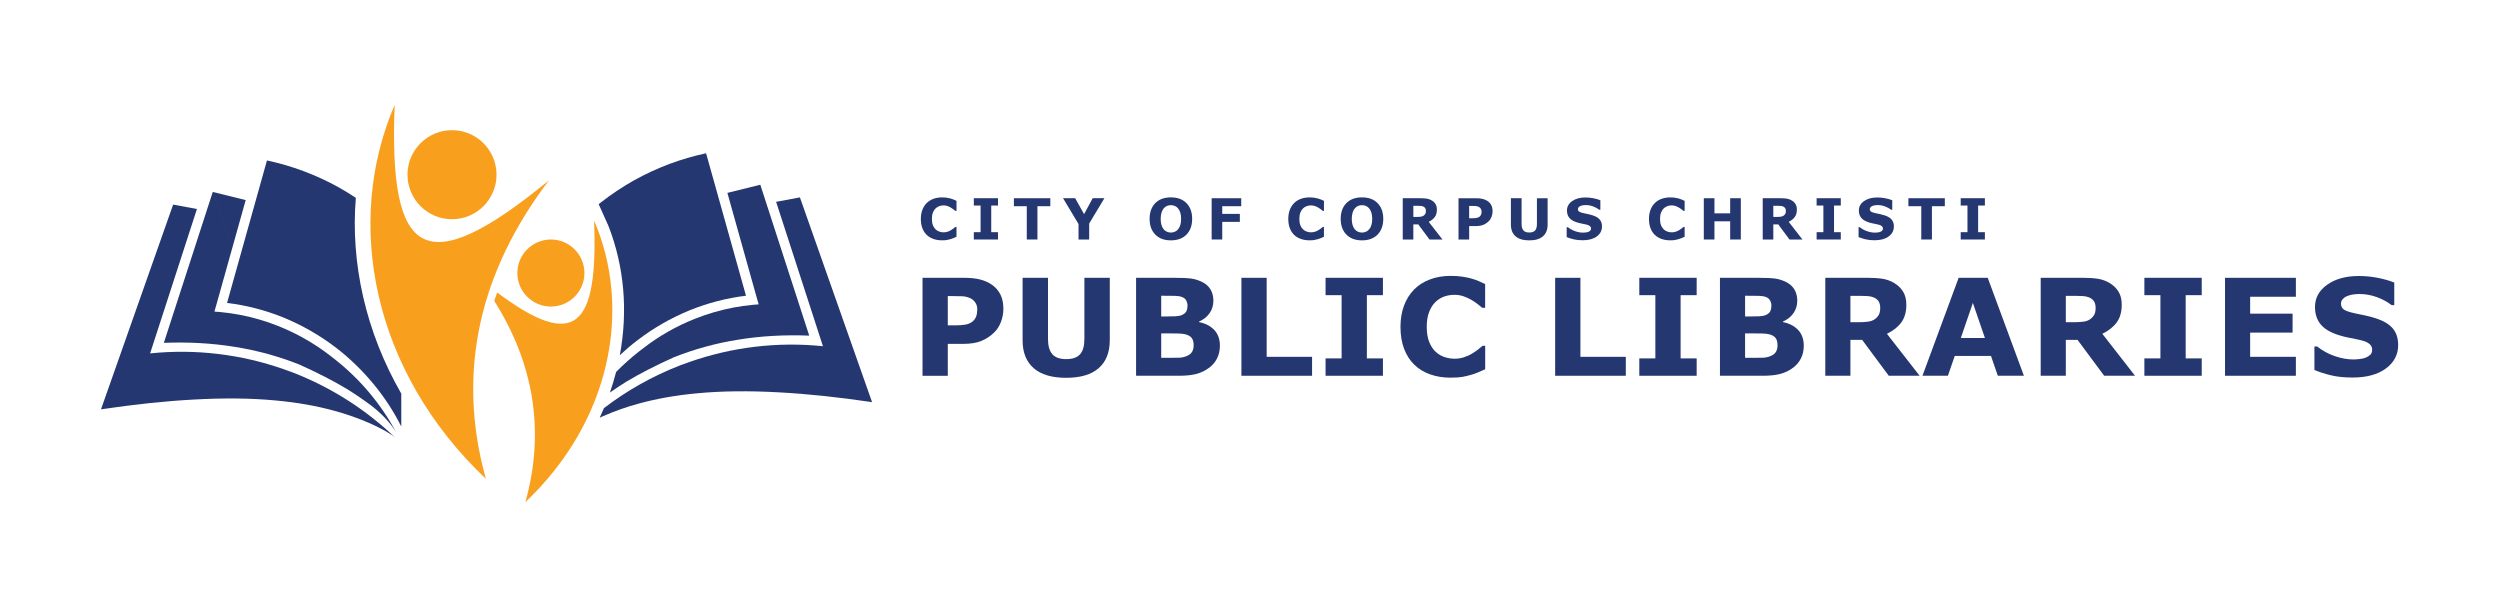
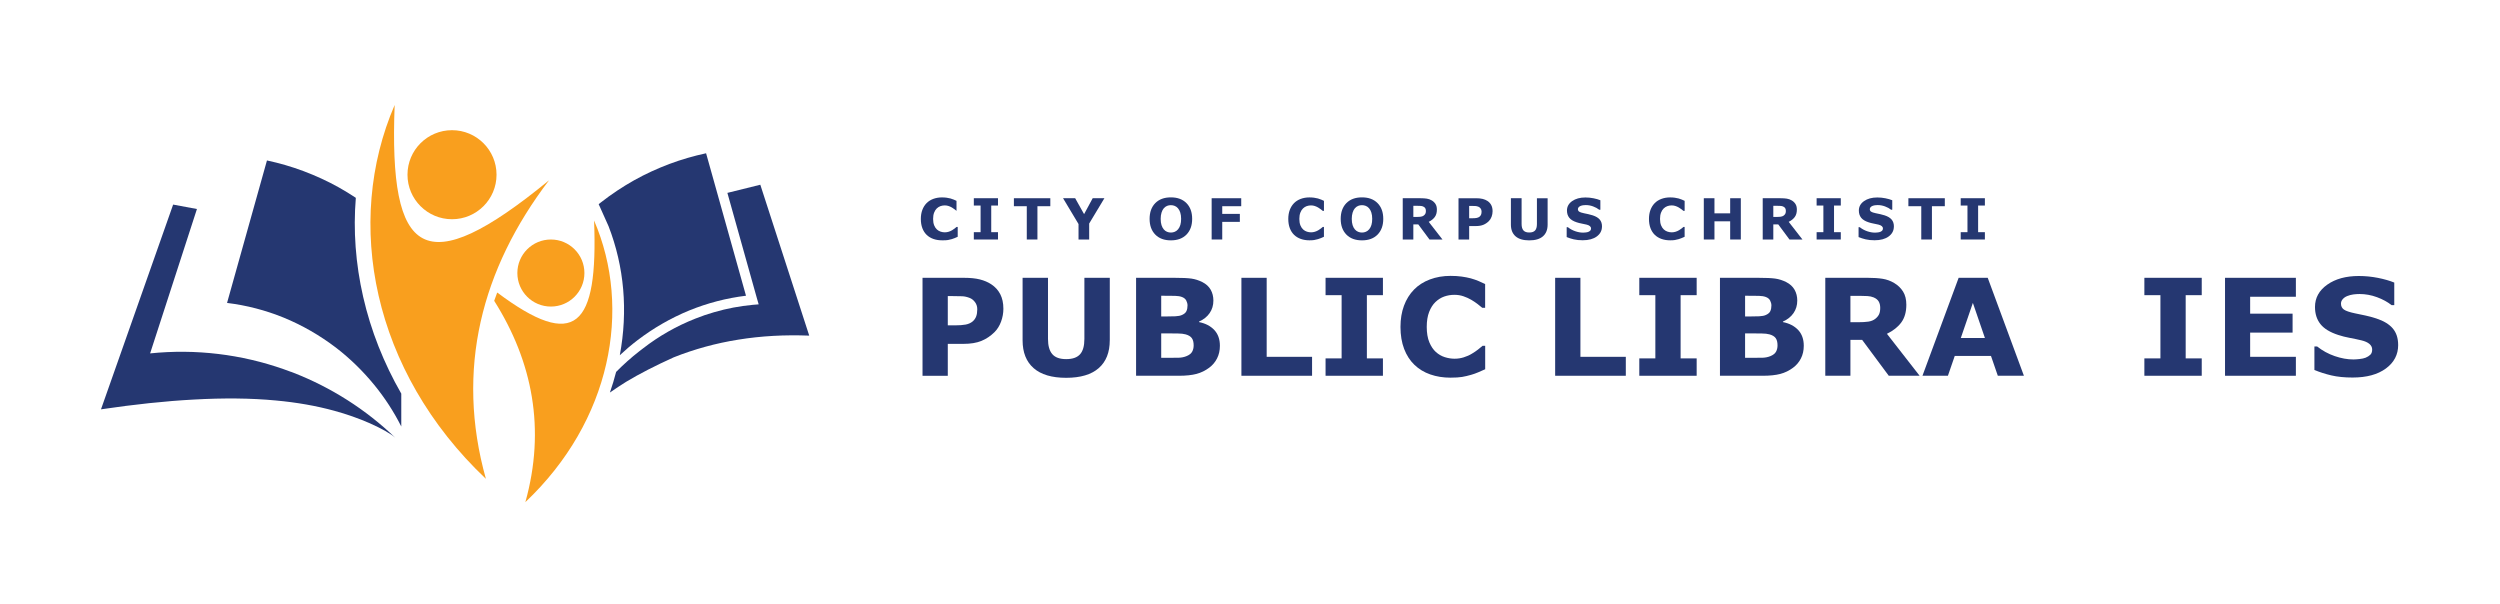
<svg xmlns="http://www.w3.org/2000/svg" id="Layer_1" data-name="Layer 1" viewBox="0 0 2201.73 532.08">
  <defs>
    <style>
      .cls-1, .cls-2 {
        fill-rule: evenodd;
      }

      .cls-1, .cls-3 {
        fill: #f99f1e;
      }

      .cls-4, .cls-2 {
        fill: #253771;
      }
    </style>
  </defs>
  <g>
-     <path class="cls-4" d="M829.52,211.64c-2.7,0-5.2-.4-7.48-1.2-2.29-.8-4.25-1.99-5.9-3.56-1.64-1.58-2.92-3.55-3.82-5.91-.9-2.36-1.35-5.09-1.35-8.18,0-2.88.43-5.49,1.29-7.84.86-2.34,2.12-4.35,3.76-6.03,1.58-1.61,3.54-2.86,5.87-3.74,2.34-.88,4.89-1.32,7.65-1.32,1.53,0,2.91.09,4.14.26,1.23.17,2.36.4,3.41.67,1.09.31,2.08.66,2.97,1.04.89.38,1.66.74,2.33,1.06v8.81h-1.07c-.46-.39-1.03-.85-1.72-1.38-.69-.53-1.48-1.06-2.36-1.58-.9-.52-1.86-.96-2.91-1.31-1.04-.36-2.16-.53-3.34-.53-1.32,0-2.57.21-3.76.62-1.19.41-2.29,1.1-3.3,2.06-.96.93-1.74,2.15-2.33,3.68-.59,1.53-.89,3.38-.89,5.56s.32,4.17.96,5.7c.64,1.53,1.45,2.73,2.43,3.61.99.89,2.1,1.53,3.32,1.91,1.22.38,2.42.57,3.61.57s2.27-.17,3.38-.51c1.11-.34,2.14-.8,3.09-1.38.8-.47,1.54-.97,2.22-1.51.68-.53,1.25-1,1.68-1.38h.98v8.69c-.91.41-1.78.79-2.61,1.15-.83.36-1.7.67-2.61.93-1.19.34-2.3.6-3.34.78-1.04.18-2.47.27-4.3.27Z" />
+     <path class="cls-4" d="M829.52,211.64c-2.7,0-5.2-.4-7.48-1.2-2.29-.8-4.25-1.99-5.9-3.56-1.64-1.58-2.92-3.55-3.82-5.91-.9-2.36-1.35-5.09-1.35-8.18,0-2.88.43-5.49,1.29-7.84.86-2.34,2.12-4.35,3.76-6.03,1.58-1.61,3.54-2.86,5.87-3.74,2.34-.88,4.89-1.32,7.65-1.32,1.53,0,2.91.09,4.14.26,1.23.17,2.36.4,3.41.67,1.09.31,2.08.66,2.97,1.04.89.38,1.66.74,2.33,1.06v8.81c-.46-.39-1.03-.85-1.72-1.38-.69-.53-1.48-1.06-2.36-1.58-.9-.52-1.86-.96-2.91-1.31-1.04-.36-2.16-.53-3.34-.53-1.32,0-2.57.21-3.76.62-1.19.41-2.29,1.1-3.3,2.06-.96.93-1.74,2.15-2.33,3.68-.59,1.53-.89,3.38-.89,5.56s.32,4.17.96,5.7c.64,1.53,1.45,2.73,2.43,3.61.99.89,2.1,1.53,3.32,1.91,1.22.38,2.42.57,3.61.57s2.27-.17,3.38-.51c1.11-.34,2.14-.8,3.09-1.38.8-.47,1.54-.97,2.22-1.51.68-.53,1.25-1,1.68-1.38h.98v8.69c-.91.41-1.78.79-2.61,1.15-.83.36-1.7.67-2.61.93-1.19.34-2.3.6-3.34.78-1.04.18-2.47.27-4.3.27Z" />
    <path class="cls-4" d="M878.93,210.93h-21.29v-6.45h5.96v-23.46h-5.96v-6.45h21.29v6.45h-5.96v23.46h5.96v6.45Z" />
    <path class="cls-4" d="M925.01,181.61h-11.35v29.32h-9.38v-29.32h-11.35v-7.03h32.08v7.03Z" />
    <path class="cls-4" d="M972.63,174.58l-13.4,22.29v14.06h-9.38v-13.62l-13.62-22.73h10.67l7.84,14.02,7.58-14.02h10.31Z" />
    <path class="cls-4" d="M1049.93,192.76c0,5.79-1.66,10.4-4.98,13.81-3.32,3.41-7.91,5.11-13.77,5.11s-10.42-1.7-13.75-5.11c-3.32-3.41-4.98-8.01-4.98-13.81s1.66-10.46,4.98-13.85,7.9-5.09,13.75-5.09,10.41,1.7,13.75,5.09c3.34,3.39,5,8.01,5,13.85ZM1037.51,201.97c.91-1.11,1.59-2.41,2.03-3.92.44-1.51.66-3.28.66-5.31,0-2.18-.25-4.04-.76-5.57-.5-1.53-1.16-2.77-1.98-3.71-.83-.98-1.79-1.68-2.87-2.12-1.08-.44-2.21-.66-3.38-.66s-2.31.21-3.36.63c-1.05.42-2.01,1.12-2.89,2.1-.81.91-1.48,2.17-1.99,3.77-.51,1.6-.77,3.46-.77,5.58s.25,4.01.74,5.53c.5,1.52,1.15,2.76,1.97,3.72.81.96,1.77,1.67,2.86,2.12,1.09.46,2.24.68,3.44.68s2.35-.23,3.44-.7c1.09-.46,2.04-1.18,2.86-2.16Z" />
    <path class="cls-4" d="M1093.14,181.61h-16.72v6.76h15.5v7.03h-15.5v15.53h-9.33v-36.35h26.05v7.03Z" />
    <path class="cls-4" d="M1153.13,211.64c-2.7,0-5.2-.4-7.48-1.2-2.29-.8-4.25-1.99-5.9-3.56-1.64-1.58-2.92-3.55-3.82-5.91-.9-2.36-1.35-5.09-1.35-8.18,0-2.88.43-5.49,1.29-7.84.86-2.34,2.12-4.35,3.76-6.03,1.58-1.61,3.54-2.86,5.87-3.74,2.34-.88,4.89-1.32,7.65-1.32,1.53,0,2.91.09,4.14.26,1.23.17,2.36.4,3.41.67,1.09.31,2.08.66,2.97,1.04.89.38,1.66.74,2.33,1.06v8.81h-1.07c-.46-.39-1.03-.85-1.72-1.38-.69-.53-1.48-1.06-2.36-1.58-.9-.52-1.86-.96-2.91-1.31-1.04-.36-2.16-.53-3.34-.53-1.32,0-2.57.21-3.76.62-1.19.41-2.29,1.1-3.3,2.06-.96.93-1.74,2.15-2.33,3.68-.59,1.53-.89,3.38-.89,5.56s.32,4.17.96,5.7c.64,1.53,1.45,2.73,2.43,3.61.99.89,2.1,1.53,3.32,1.91,1.22.38,2.42.57,3.61.57s2.27-.17,3.38-.51c1.11-.34,2.14-.8,3.09-1.38.8-.47,1.54-.97,2.22-1.51.68-.53,1.25-1,1.68-1.38h.98v8.69c-.91.41-1.78.79-2.61,1.15-.83.36-1.7.67-2.61.93-1.19.34-2.3.6-3.34.78-1.04.18-2.47.27-4.3.27Z" />
    <path class="cls-4" d="M1218.23,192.76c0,5.79-1.66,10.4-4.98,13.81-3.32,3.41-7.91,5.11-13.77,5.11s-10.42-1.7-13.75-5.11c-3.32-3.41-4.98-8.01-4.98-13.81s1.66-10.46,4.98-13.85,7.9-5.09,13.75-5.09,10.41,1.7,13.75,5.09c3.34,3.39,5,8.01,5,13.85ZM1205.8,201.97c.91-1.11,1.59-2.41,2.03-3.92.44-1.51.66-3.28.66-5.31,0-2.18-.25-4.04-.76-5.57-.5-1.53-1.16-2.77-1.98-3.71-.83-.98-1.79-1.68-2.87-2.12-1.08-.44-2.21-.66-3.38-.66s-2.31.21-3.36.63c-1.05.42-2.01,1.12-2.89,2.1-.81.91-1.48,2.17-1.99,3.77-.51,1.6-.77,3.46-.77,5.58s.25,4.01.74,5.53c.5,1.52,1.15,2.76,1.97,3.72.81.96,1.77,1.67,2.86,2.12,1.09.46,2.24.68,3.44.68s2.35-.23,3.44-.7c1.09-.46,2.04-1.18,2.86-2.16Z" />
    <path class="cls-4" d="M1270.39,210.93h-11.45l-9.89-13.33h-4.34v13.33h-9.33v-36.35h15.72c2.15,0,4,.12,5.54.37,1.55.24,2.99.77,4.35,1.59,1.37.81,2.45,1.87,3.26,3.16.81,1.29,1.21,2.92,1.21,4.87,0,2.69-.62,4.88-1.87,6.57-1.25,1.69-3.02,3.1-5.33,4.22l12.13,15.58ZM1255.77,185.71c0-.91-.19-1.69-.56-2.34-.38-.65-1.02-1.16-1.93-1.54-.63-.26-1.38-.42-2.22-.48-.85-.06-1.83-.09-2.95-.09h-3.39v9.79h2.88c1.5,0,2.75-.07,3.76-.22,1.01-.15,1.86-.48,2.54-1,.65-.5,1.13-1.06,1.43-1.67.3-.61.45-1.43.45-2.45Z" />
    <path class="cls-4" d="M1314.5,186.05c0,1.63-.29,3.22-.85,4.77-.57,1.55-1.38,2.86-2.44,3.92-1.45,1.43-3.06,2.51-4.85,3.25-1.78.73-4,1.1-6.65,1.1h-5.83v11.84h-9.38v-36.35h15.43c2.31,0,4.26.2,5.85.6,1.59.4,2.99,1,4.21,1.79,1.46.96,2.58,2.19,3.36,3.69.77,1.5,1.16,3.3,1.16,5.4ZM1304.81,186.26c0-1.02-.28-1.9-.83-2.64-.55-.74-1.2-1.25-1.93-1.55-.98-.39-1.93-.6-2.86-.65s-2.17-.06-3.71-.06h-1.61v10.86h2.69c1.59,0,2.91-.1,3.94-.29,1.03-.2,1.9-.58,2.6-1.17.6-.52,1.04-1.14,1.31-1.86.27-.72.4-1.6.4-2.64Z" />
    <path class="cls-4" d="M1362.98,197.77c0,4.49-1.37,7.93-4.1,10.33s-6.76,3.59-12.08,3.59-9.35-1.2-12.07-3.59c-2.73-2.39-4.09-5.83-4.09-10.3v-23.22h9.42v22.68c0,2.52.53,4.4,1.59,5.64,1.06,1.24,2.77,1.86,5.15,1.86s4.06-.59,5.14-1.78c1.08-1.19,1.62-3.09,1.62-5.71v-22.68h9.42v23.19Z" />
    <path class="cls-4" d="M1410.84,199.5c0,3.58-1.52,6.49-4.55,8.73-3.04,2.24-7.16,3.36-12.37,3.36-3.01,0-5.64-.26-7.87-.79-2.24-.53-4.33-1.2-6.29-2.01v-8.72h1.03c1.94,1.55,4.11,2.73,6.51,3.56,2.4.83,4.71,1.25,6.92,1.25.57,0,1.32-.05,2.25-.15s1.68-.26,2.27-.49c.72-.29,1.31-.66,1.77-1.1.46-.44.7-1.09.7-1.95,0-.8-.34-1.48-1.01-2.06-.68-.58-1.67-1.02-2.97-1.33-1.37-.33-2.81-.63-4.33-.92-1.52-.28-2.95-.65-4.28-1.09-3.06-.99-5.26-2.34-6.6-4.04-1.34-1.7-2.01-3.81-2.01-6.34,0-3.39,1.52-6.15,4.55-8.29,3.04-2.14,6.94-3.21,11.71-3.21,2.39,0,4.76.23,7.09.7,2.34.46,4.36,1.05,6.07,1.75v8.37h-1c-1.46-1.17-3.26-2.15-5.38-2.94-2.12-.79-4.29-1.18-6.51-1.18-.78,0-1.56.05-2.33.16-.77.11-1.52.31-2.23.6-.63.24-1.18.61-1.64,1.11-.46.5-.68,1.06-.68,1.7,0,.96.37,1.7,1.1,2.21s2.12.98,4.15,1.4c1.33.28,2.62.55,3.85.81,1.23.26,2.55.62,3.97,1.07,2.78.91,4.84,2.15,6.16,3.72,1.33,1.57,1.99,3.61,1.99,6.12Z" />
    <path class="cls-4" d="M1470.78,211.64c-2.7,0-5.2-.4-7.48-1.2-2.29-.8-4.25-1.99-5.9-3.56-1.64-1.58-2.92-3.55-3.82-5.91-.9-2.36-1.35-5.09-1.35-8.18,0-2.88.43-5.49,1.29-7.84.86-2.34,2.12-4.35,3.76-6.03,1.58-1.61,3.54-2.86,5.87-3.74,2.34-.88,4.89-1.32,7.65-1.32,1.53,0,2.91.09,4.14.26,1.23.17,2.36.4,3.41.67,1.09.31,2.08.66,2.97,1.04.89.38,1.66.74,2.33,1.06v8.81h-1.07c-.46-.39-1.03-.85-1.72-1.38-.69-.53-1.48-1.06-2.36-1.58-.9-.52-1.86-.96-2.91-1.31-1.04-.36-2.16-.53-3.34-.53-1.32,0-2.57.21-3.76.62-1.19.41-2.29,1.1-3.3,2.06-.96.93-1.74,2.15-2.33,3.68-.59,1.53-.89,3.38-.89,5.56s.32,4.17.96,5.7c.64,1.53,1.45,2.73,2.43,3.61.99.89,2.1,1.53,3.32,1.91,1.22.38,2.42.57,3.61.57s2.27-.17,3.38-.51c1.11-.34,2.14-.8,3.09-1.38.8-.47,1.54-.97,2.22-1.51.68-.53,1.25-1,1.68-1.38h.98v8.69c-.91.41-1.78.79-2.61,1.15-.83.36-1.7.67-2.61.93-1.19.34-2.3.6-3.34.78-1.04.18-2.47.27-4.3.27Z" />
    <path class="cls-4" d="M1533.13,210.93h-9.38v-16.02h-13.84v16.02h-9.38v-36.35h9.38v13.31h13.84v-13.31h9.38v36.35Z" />
    <path class="cls-4" d="M1587.42,210.93h-11.45l-9.89-13.33h-4.34v13.33h-9.33v-36.35h15.72c2.15,0,4,.12,5.54.37,1.55.24,2.99.77,4.35,1.59,1.37.81,2.45,1.87,3.26,3.16.81,1.29,1.21,2.92,1.21,4.87,0,2.69-.62,4.88-1.87,6.57-1.25,1.69-3.02,3.1-5.33,4.22l12.13,15.58ZM1572.79,185.71c0-.91-.19-1.69-.56-2.34-.38-.65-1.02-1.16-1.93-1.54-.63-.26-1.38-.42-2.22-.48-.85-.06-1.83-.09-2.95-.09h-3.39v9.79h2.88c1.5,0,2.75-.07,3.76-.22,1.01-.15,1.86-.48,2.54-1,.65-.5,1.13-1.06,1.43-1.67.3-.61.45-1.43.45-2.45Z" />
    <path class="cls-4" d="M1621.17,210.93h-21.29v-6.45h5.96v-23.46h-5.96v-6.45h21.29v6.45h-5.96v23.46h5.96v6.45Z" />
    <path class="cls-4" d="M1667.91,199.5c0,3.58-1.52,6.49-4.55,8.73-3.04,2.24-7.16,3.36-12.37,3.36-3.01,0-5.64-.26-7.87-.79-2.24-.53-4.33-1.2-6.29-2.01v-8.72h1.03c1.94,1.55,4.11,2.73,6.51,3.56,2.4.83,4.71,1.25,6.92,1.25.57,0,1.32-.05,2.25-.15s1.68-.26,2.27-.49c.72-.29,1.31-.66,1.77-1.1.46-.44.7-1.09.7-1.95,0-.8-.34-1.48-1.01-2.06-.68-.58-1.67-1.02-2.97-1.33-1.37-.33-2.81-.63-4.33-.92-1.52-.28-2.95-.65-4.28-1.09-3.06-.99-5.26-2.34-6.6-4.04-1.34-1.7-2.01-3.81-2.01-6.34,0-3.39,1.52-6.15,4.55-8.29,3.04-2.14,6.94-3.21,11.71-3.21,2.39,0,4.76.23,7.09.7,2.34.46,4.36,1.05,6.07,1.75v8.37h-1c-1.46-1.17-3.26-2.15-5.38-2.94-2.12-.79-4.29-1.18-6.51-1.18-.78,0-1.56.05-2.33.16-.77.11-1.52.31-2.23.6-.63.24-1.18.61-1.64,1.11-.46.5-.68,1.06-.68,1.7,0,.96.37,1.7,1.1,2.21s2.12.98,4.15,1.4c1.33.28,2.62.55,3.85.81,1.23.26,2.55.62,3.97,1.07,2.78.91,4.84,2.15,6.16,3.72,1.33,1.57,1.99,3.61,1.99,6.12Z" />
    <path class="cls-4" d="M1712.78,181.61h-11.35v29.32h-9.38v-29.32h-11.35v-7.03h32.08v7.03Z" />
    <path class="cls-4" d="M1748.07,210.93h-21.29v-6.45h5.96v-23.46h-5.96v-6.45h21.29v6.45h-5.96v23.46h5.96v6.45Z" />
    <path class="cls-4" d="M883.67,271.89c0,3.86-.68,7.64-2.03,11.33-1.35,3.69-3.28,6.79-5.79,9.3-3.44,3.4-7.27,5.97-11.5,7.71-4.23,1.74-9.49,2.61-15.79,2.61h-13.85v28.1h-22.25v-86.27h36.62c5.48,0,10.11.47,13.88,1.42,3.77.95,7.1,2.37,9.99,4.26,3.48,2.28,6.13,5.2,7.97,8.75,1.83,3.55,2.75,7.82,2.75,12.8ZM860.67,272.38c0-2.43-.66-4.52-1.97-6.27-1.31-1.75-2.84-2.98-4.58-3.67-2.32-.93-4.58-1.44-6.78-1.53-2.2-.1-5.14-.15-8.81-.15h-3.82v25.78h6.37c3.79,0,6.9-.23,9.36-.69,2.45-.46,4.51-1.39,6.17-2.77,1.43-1.23,2.46-2.71,3.1-4.42.64-1.71.96-3.81.96-6.27Z" />
    <path class="cls-4" d="M977.36,299.7c0,10.66-3.24,18.83-9.73,24.51-6.49,5.68-16.05,8.52-28.68,8.52s-22.18-2.84-28.65-8.52c-6.47-5.68-9.71-13.83-9.71-24.45v-55.1h22.37v53.83c0,5.99,1.25,10.45,3.77,13.38,2.51,2.94,6.59,4.4,12.23,4.4s9.63-1.41,12.2-4.23c2.57-2.82,3.85-7.34,3.85-13.56v-53.83h22.37v55.04Z" />
    <path class="cls-4" d="M1074.35,304.51c0,4.17-.84,7.9-2.52,11.18-1.68,3.28-3.99,6.01-6.92,8.17-3.4,2.55-7.14,4.37-11.21,5.45-4.08,1.08-9.24,1.62-15.5,1.62h-37.66v-86.27h33.49c6.95,0,12.04.23,15.27.7,3.22.46,6.42,1.49,9.59,3.07,3.28,1.66,5.73,3.89,7.33,6.69,1.6,2.8,2.4,6,2.4,9.59,0,4.17-1.1,7.85-3.3,11.04-2.2,3.19-5.31,5.67-9.33,7.45v.46c5.64,1.12,10.11,3.44,13.41,6.95,3.3,3.52,4.95,8.15,4.95,13.91ZM1045.85,269.05c0-1.43-.36-2.86-1.07-4.29-.72-1.43-1.98-2.49-3.79-3.19-1.62-.62-3.64-.96-6.06-1.01-2.41-.06-5.8-.09-10.17-.09h-2.09v18.25h3.48c3.51,0,6.51-.06,8.98-.17,2.47-.12,4.42-.5,5.85-1.16,2.01-.89,3.32-2.04,3.94-3.45.62-1.41.93-3.04.93-4.9ZM1051.24,304.16c0-2.74-.53-4.86-1.59-6.34-1.06-1.49-2.86-2.6-5.41-3.33-1.73-.5-4.12-.77-7.17-.81-3.05-.04-6.23-.06-9.54-.06h-4.86v21.5h1.62c6.25,0,10.72-.02,13.42-.06,2.7-.04,5.19-.54,7.46-1.51,2.31-.97,3.9-2.25,4.77-3.85.87-1.6,1.3-3.45,1.3-5.53Z" />
    <path class="cls-4" d="M1155.53,330.93h-62.23v-86.27h22.25v69.59h39.98v16.69Z" />
    <path class="cls-4" d="M1217.93,330.93h-50.52v-15.3h14.14v-55.68h-14.14v-15.3h50.52v15.3h-14.14v55.68h14.14v15.3Z" />
    <path class="cls-4" d="M1277.43,332.61c-6.41,0-12.33-.95-17.76-2.84s-10.09-4.71-13.99-8.46c-3.9-3.75-6.92-8.42-9.07-14.02-2.14-5.6-3.22-12.07-3.22-19.41,0-6.84,1.02-13.04,3.07-18.6,2.05-5.56,5.02-10.33,8.92-14.31,3.75-3.82,8.39-6.78,13.93-8.87s11.6-3.13,18.17-3.13c3.63,0,6.9.2,9.82.61,2.92.41,5.61.94,8.08,1.59,2.59.73,4.93,1.56,7.04,2.46,2.11.91,3.95,1.75,5.53,2.52v20.92h-2.55c-1.08-.92-2.44-2.02-4.08-3.29-1.64-1.27-3.51-2.52-5.59-3.75-2.12-1.23-4.42-2.27-6.89-3.11-2.47-.85-5.12-1.27-7.94-1.27-3.13,0-6.1.49-8.92,1.48-2.82.98-5.43,2.61-7.82,4.89-2.28,2.2-4.12,5.11-5.53,8.73-1.41,3.62-2.11,8.02-2.11,13.18s.76,9.91,2.29,13.53c1.53,3.62,3.45,6.48,5.77,8.56,2.36,2.12,4.98,3.63,7.88,4.54,2.9.91,5.75,1.36,8.58,1.36s5.38-.4,8.03-1.21c2.64-.81,5.09-1.9,7.33-3.29,1.89-1.11,3.65-2.31,5.27-3.57,1.62-1.27,2.96-2.36,4-3.29h2.32v20.63c-2.16.97-4.23,1.87-6.2,2.72-1.97.85-4.04,1.58-6.2,2.2-2.82.81-5.47,1.43-7.94,1.85-2.47.42-5.87.64-10.2.64Z" />
    <path class="cls-4" d="M1431.84,330.93h-62.23v-86.27h22.25v69.59h39.98v16.69Z" />
    <path class="cls-4" d="M1494.24,330.93h-50.52v-15.3h14.14v-55.68h-14.14v-15.3h50.52v15.3h-14.14v55.68h14.14v15.3Z" />
    <path class="cls-4" d="M1588.57,304.51c0,4.17-.84,7.9-2.52,11.18-1.68,3.28-3.99,6.01-6.92,8.17-3.4,2.55-7.14,4.37-11.21,5.45-4.08,1.08-9.24,1.62-15.5,1.62h-37.66v-86.27h33.49c6.95,0,12.04.23,15.27.7,3.22.46,6.42,1.49,9.59,3.07,3.28,1.66,5.73,3.89,7.33,6.69,1.6,2.8,2.4,6,2.4,9.59,0,4.17-1.1,7.85-3.3,11.04-2.2,3.19-5.31,5.67-9.33,7.45v.46c5.64,1.12,10.11,3.44,13.41,6.95,3.3,3.52,4.95,8.15,4.95,13.91ZM1560.06,269.05c0-1.43-.36-2.86-1.07-4.29-.71-1.43-1.98-2.49-3.79-3.19-1.62-.62-3.64-.96-6.05-1.01-2.42-.06-5.8-.09-10.17-.09h-2.09v18.25h3.48c3.51,0,6.51-.06,8.98-.17,2.47-.12,4.42-.5,5.85-1.16,2.01-.89,3.32-2.04,3.94-3.45.62-1.41.93-3.04.93-4.9ZM1565.45,304.16c0-2.74-.53-4.86-1.59-6.34-1.06-1.49-2.86-2.6-5.41-3.33-1.73-.5-4.12-.77-7.17-.81-3.05-.04-6.23-.06-9.54-.06h-4.86v21.5h1.62c6.25,0,10.72-.02,13.42-.06,2.7-.04,5.18-.54,7.46-1.51,2.31-.97,3.9-2.25,4.77-3.85.87-1.6,1.3-3.45,1.3-5.53Z" />
    <path class="cls-4" d="M1690.6,330.93h-27.17l-23.47-31.64h-10.31v31.64h-22.13v-86.27h37.31c5.1,0,9.48.29,13.15.87,3.67.58,7.11,1.84,10.31,3.77,3.25,1.93,5.82,4.43,7.74,7.5,1.91,3.07,2.87,6.92,2.87,11.56,0,6.37-1.48,11.57-4.43,15.59-2.96,4.02-7.18,7.36-12.66,10.02l28.8,36.97ZM1655.89,271.08c0-2.16-.44-4.02-1.33-5.56-.89-1.54-2.42-2.76-4.58-3.65-1.51-.62-3.26-.99-5.27-1.13-2.01-.14-4.35-.2-7.01-.2h-8.05v23.23h6.84c3.55,0,6.53-.17,8.92-.52,2.39-.35,4.4-1.14,6.03-2.38,1.54-1.2,2.67-2.52,3.39-3.97.71-1.45,1.07-3.39,1.07-5.82Z" />
    <path class="cls-4" d="M1782.44,330.93h-22.98l-6.01-17.44h-31.93l-6.01,17.44h-22.42l31.87-86.27h25.61l31.87,86.27ZM1748.1,297.67l-10.61-30.91-10.62,30.91h21.23Z" />
-     <path class="cls-4" d="M1880.3,330.93h-27.17l-23.47-31.64h-10.31v31.64h-22.13v-86.27h37.31c5.1,0,9.48.29,13.15.87,3.67.58,7.11,1.84,10.31,3.77,3.25,1.93,5.82,4.43,7.74,7.5,1.91,3.07,2.87,6.92,2.87,11.56,0,6.37-1.48,11.57-4.43,15.59-2.96,4.02-7.18,7.36-12.66,10.02l28.8,36.97ZM1845.59,271.08c0-2.16-.44-4.02-1.33-5.56-.89-1.54-2.42-2.76-4.58-3.65-1.51-.62-3.26-.99-5.27-1.13-2.01-.14-4.35-.2-7.01-.2h-8.05v23.23h6.84c3.55,0,6.53-.17,8.92-.52,2.39-.35,4.4-1.14,6.03-2.38,1.54-1.2,2.67-2.52,3.39-3.97.71-1.45,1.07-3.39,1.07-5.82Z" />
    <path class="cls-4" d="M1939.05,330.93h-50.52v-15.3h14.14v-55.68h-14.14v-15.3h50.52v15.3h-14.14v55.68h14.14v15.3Z" />
    <path class="cls-4" d="M2021.96,330.93h-62.4v-86.27h62.4v16.69h-40.27v14.89h37.37v16.69h-37.37v21.32h40.27v16.69Z" />
    <path class="cls-4" d="M2112.05,303.81c0,8.5-3.6,15.4-10.81,20.71-7.2,5.31-16.99,7.97-29.35,7.97-7.15,0-13.38-.63-18.69-1.88-5.31-1.25-10.28-2.85-14.92-4.78v-20.69h2.43c4.6,3.67,9.74,6.49,15.44,8.46,5.7,1.97,11.17,2.96,16.43,2.96,1.35,0,3.13-.12,5.33-.35,2.2-.23,4-.62,5.39-1.16,1.7-.7,3.1-1.56,4.2-2.61,1.1-1.04,1.65-2.59,1.65-4.64,0-1.89-.8-3.52-2.41-4.9-1.6-1.37-3.95-2.42-7.04-3.16-3.25-.77-6.67-1.5-10.29-2.17-3.61-.68-7-1.54-10.17-2.58-7.26-2.36-12.49-5.55-15.67-9.59-3.19-4.04-4.78-9.05-4.78-15.04,0-8.03,3.6-14.59,10.81-19.67,7.2-5.08,16.46-7.62,27.78-7.62,5.68,0,11.29.55,16.83,1.65,5.54,1.1,10.34,2.48,14.4,4.14v19.87h-2.38c-3.48-2.78-7.74-5.11-12.78-6.98-5.04-1.87-10.19-2.81-15.44-2.81-1.85,0-3.7.13-5.53.38-1.83.25-3.6.72-5.3,1.42-1.51.58-2.8,1.46-3.88,2.64-1.08,1.18-1.62,2.52-1.62,4.03,0,2.28.87,4.03,2.61,5.24s5.02,2.33,9.85,3.33c3.17.66,6.21,1.29,9.12,1.91,2.92.62,6.06,1.47,9.42,2.55,6.61,2.16,11.48,5.11,14.63,8.84,3.15,3.73,4.72,8.57,4.72,14.51Z" />
  </g>
  <g>
    <circle class="cls-3" cx="398.08" cy="153.86" r="39.21" />
    <g>
      <path class="cls-2" d="M152.48,180.18l-63.54,180.31c29.15-4.31,56.44-7.27,81.96-8.62,25.86-1.44,49.94-1.27,72.16.84,18.25,1.69,35.32,4.65,51.29,9.04,10.9,2.96,21.38,6.67,31.26,10.98,10.9,4.9,18.33,9.13,22.48,12.76-26.02-25.01-56.53-44.27-89.4-57.12l-2.2-.84-.34-.08c-2.11-.76-4.14-1.52-6.25-2.28-37.26-13.1-77.4-18.08-117.7-13.94l.34-1.02,1.61-4.98,39.29-121.16-20.95-3.89Z" />
-       <path class="cls-2" d="M227.76,281.23,187.38,169.03l-43.09,132.91c21.38-.84,42.25.25,62.53,3.55,19.69,3.13,38.7,8.37,56.78,15.55,16.05,7.27,30.08,14.36,41.91,21.55,7.52,4.65,14.96,9.72,22.14,15.13,9.97,7.94,17.15,15.88,21.63,23.74-13.69-25.77-32.53-47.99-55.09-65.57l-3.55-2.79c-14.03-10.81-29.49-19.6-45.96-26.11-5.49-2.2-11.15-4.14-16.81-5.75h-.08c-10.9-3.21-22.22-5.32-33.71-6.42l-4.31-.34-.85-.08.17-.93,1.18-4.05,26.11-93.2-28.98-7.18Z" />
      <path class="cls-2" d="M319.83,261.42c-6.68-29.26-8.81-58.58-6.45-87.19-4.88-3.25-9.88-6.31-14.99-9.18-9.97-5.57-20.36-10.31-31.09-14.36-10.39-3.89-21.12-7.01-32.19-9.38l-35.15,125.47c17.32,2.11,34.05,6.51,49.85,12.93,16.48,6.76,31.94,15.72,46.05,26.45,12.42,9.55,23.74,20.62,33.71,32.79,9.21,11.24,17.24,23.57,23.83,36.67v-28.95c-15.46-26.92-26.79-55.56-33.57-85.24Z" />
      <path class="cls-1" d="M483.51,158.8c-59.47,78.15-82.55,166.5-55.59,262.9-100.2-94.85-125.01-225.85-80.34-329.25-5.26,134.72,26.11,156.4,135.93,66.35h0Z" />
-       <path class="cls-2" d="M704.48,173.85l-20.96,3.89,39.29,121.16,1.61,4.98.34,1.02c-40.3-4.14-80.44.85-117.7,13.94-2.11.76-4.14,1.52-6.25,2.28l-.34.08-2.2.84c-23.61,9.23-45.99,21.79-66.38,37.39-1.19,2.83-2.43,5.65-3.73,8.44,1.03-.49,2.09-.97,3.19-1.47,9.89-4.31,20.36-8.03,31.26-10.98,15.97-4.39,33.04-7.35,51.29-9.04,22.22-2.11,46.3-2.28,72.16-.84,25.52,1.35,52.81,4.31,81.96,8.62l-63.54-180.31Z" />
      <path class="cls-2" d="M669.58,162.69l-28.98,7.18,26.11,93.2,1.18,4.05.25.93-.93.08-4.31.34c-11.49,1.1-22.81,3.21-33.71,6.42h-.08c-5.66,1.61-11.32,3.55-16.81,5.75-16.48,6.51-31.94,15.29-45.88,26.11l-3.63,2.79c-7.1,5.55-13.85,11.58-20.19,18.02-1.57,6.12-3.39,12.17-5.47,18.15,4.72-3.31,9.5-6.49,14.33-9.47,11.91-7.18,25.86-14.28,41.91-21.55,18.08-7.18,37.09-12.42,56.78-15.55,20.28-3.3,41.23-4.39,62.53-3.55l-43.09-132.91Z" />
      <circle class="cls-3" cx="485.16" cy="240.46" r="29.53" />
      <path class="cls-4" d="M621.84,134.98c-10.98,2.37-21.8,5.49-32.19,9.38-10.73,4.06-21.12,8.79-31.09,14.36-10.22,5.75-20.03,12.25-29.32,19.52-.62.48-1.22.97-1.83,1.45-.05.04-.11.08-.16.13l8.7,19.4h0s0,0,0,0c13.81,35.62,17.2,74.58,9.91,113.62,4.89-4.59,9.99-8.95,15.32-13.02,14.03-10.73,29.49-19.69,45.96-26.45,15.8-6.42,32.53-10.82,49.85-12.93l-35.15-125.47Z" />
      <path class="cls-1" d="M523.2,194.21c3.67,94.11-16.39,114.97-85.31,63.41l-2.66,7.31c33.88,53.61,45.4,113.08,27.45,177.29,75.47-71.44,94.16-170.12,60.52-248.01Z" />
    </g>
  </g>
</svg>